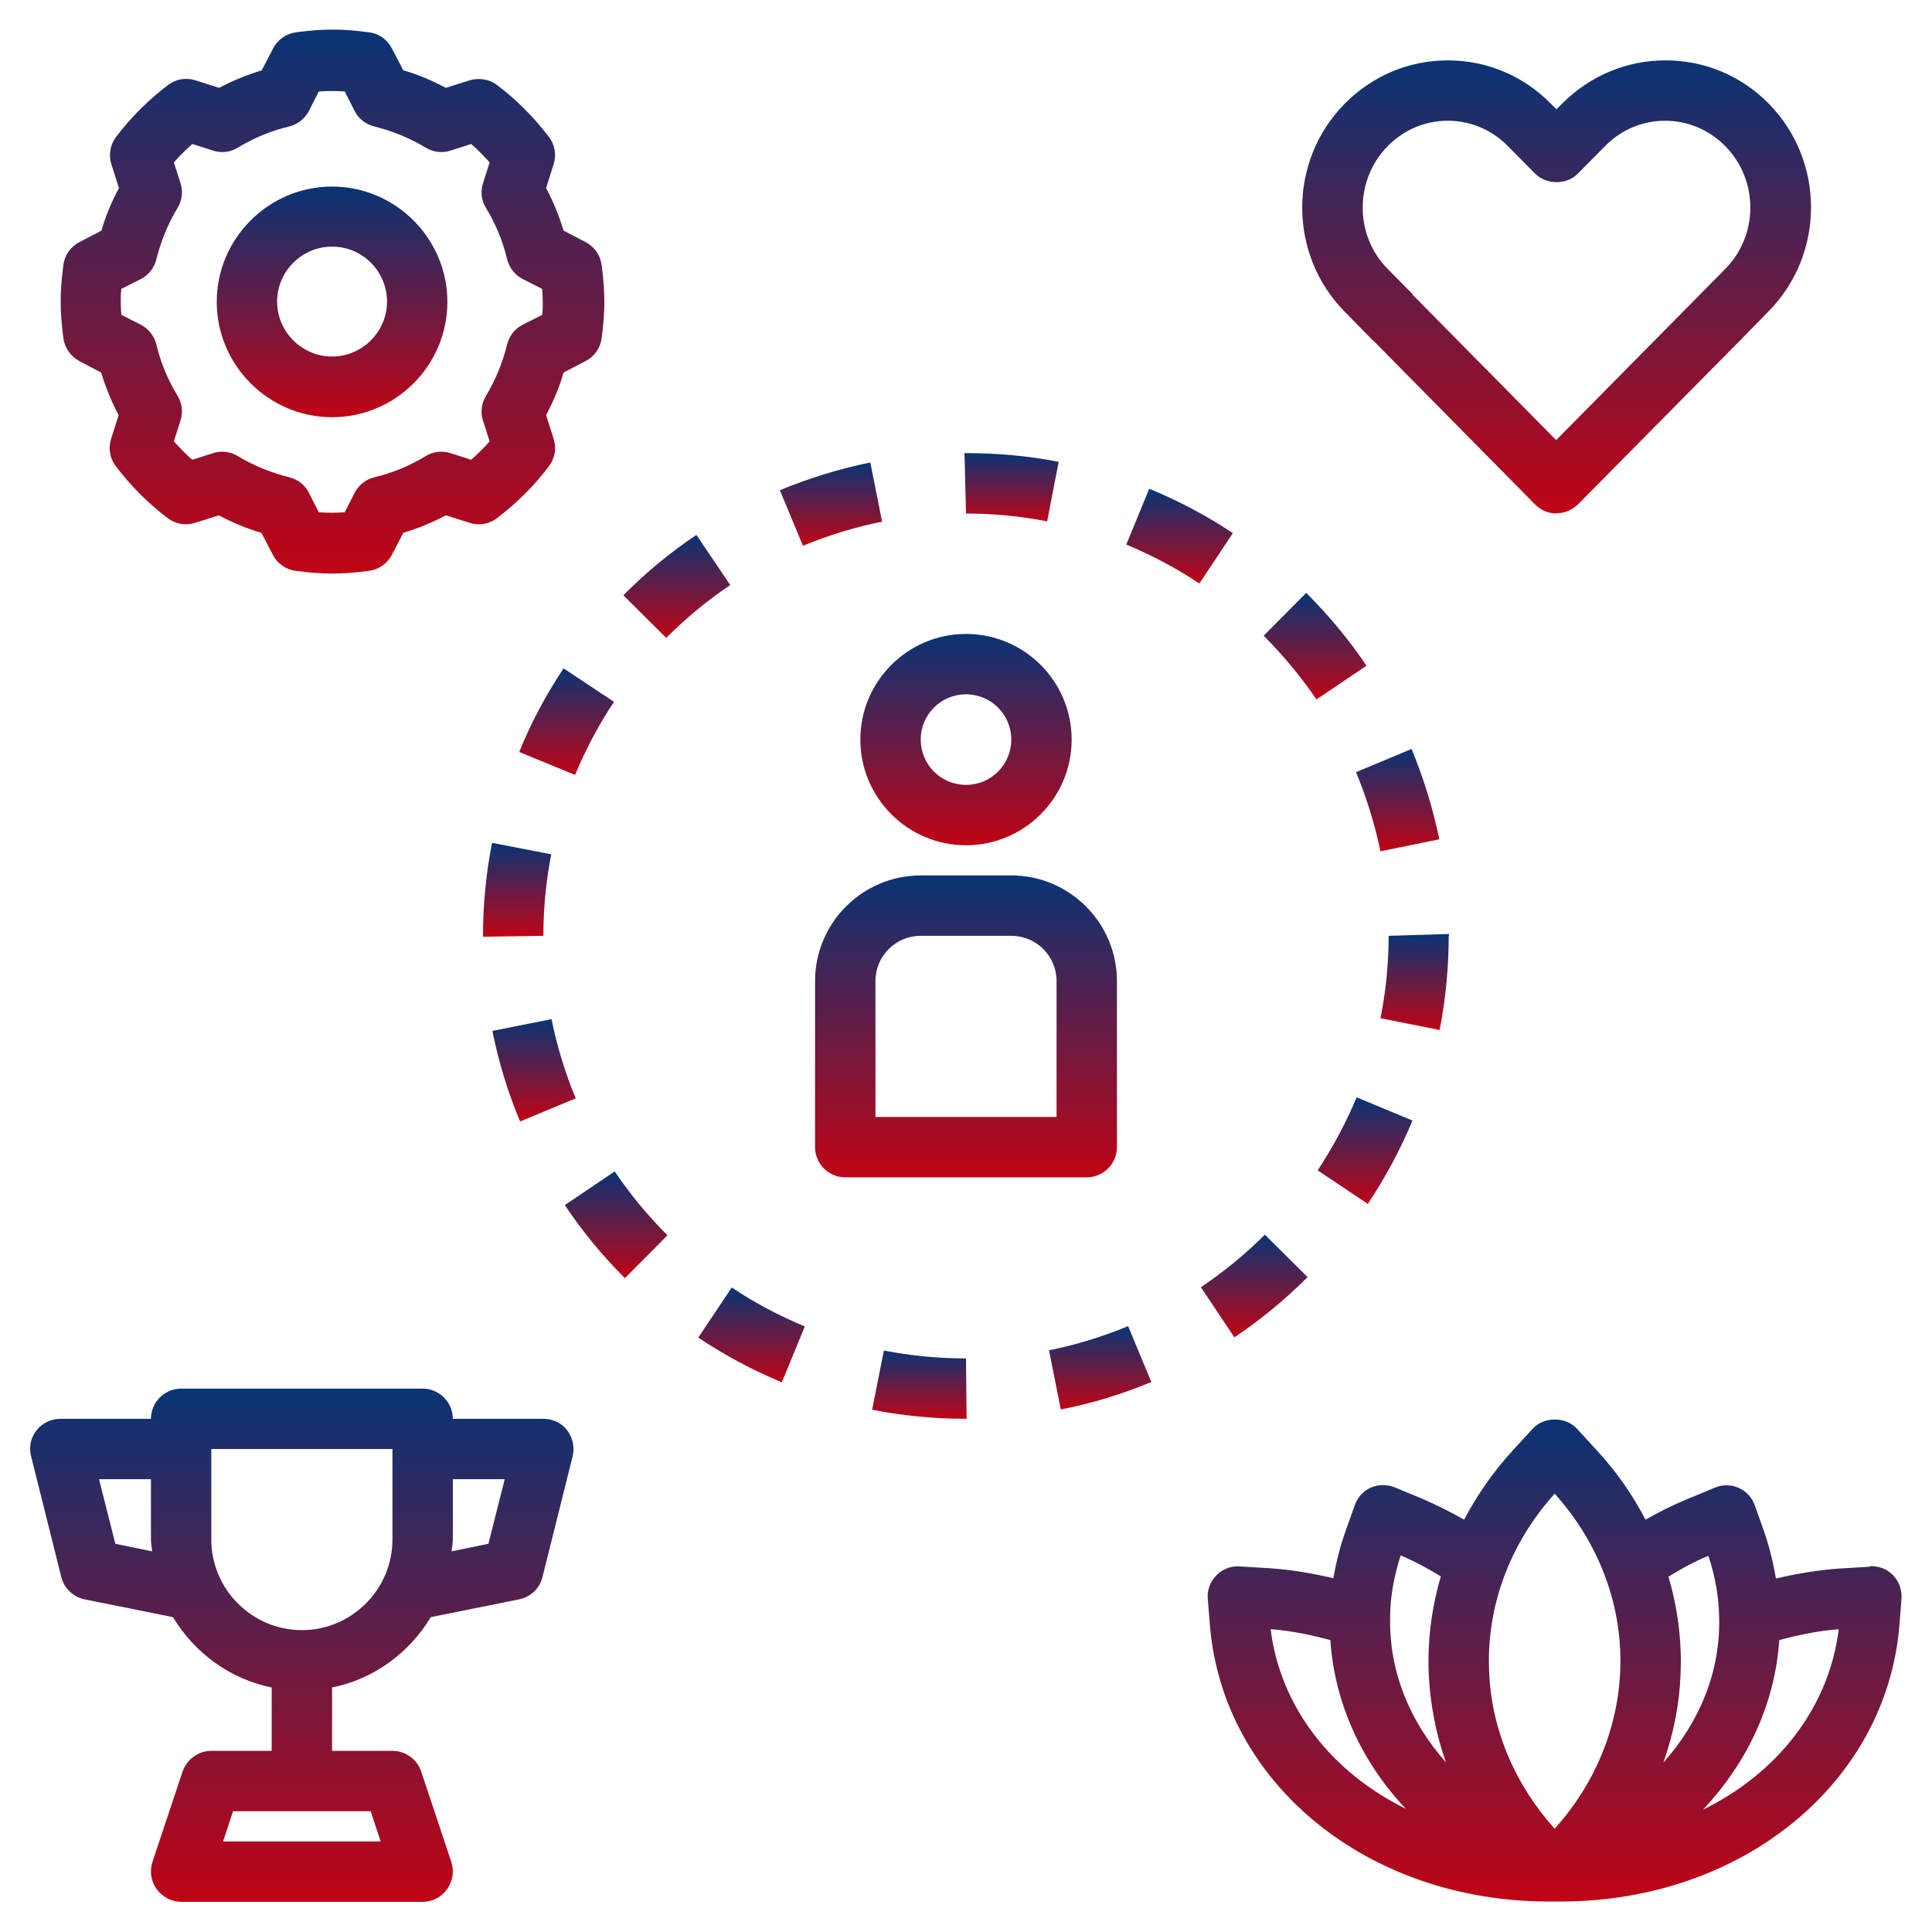
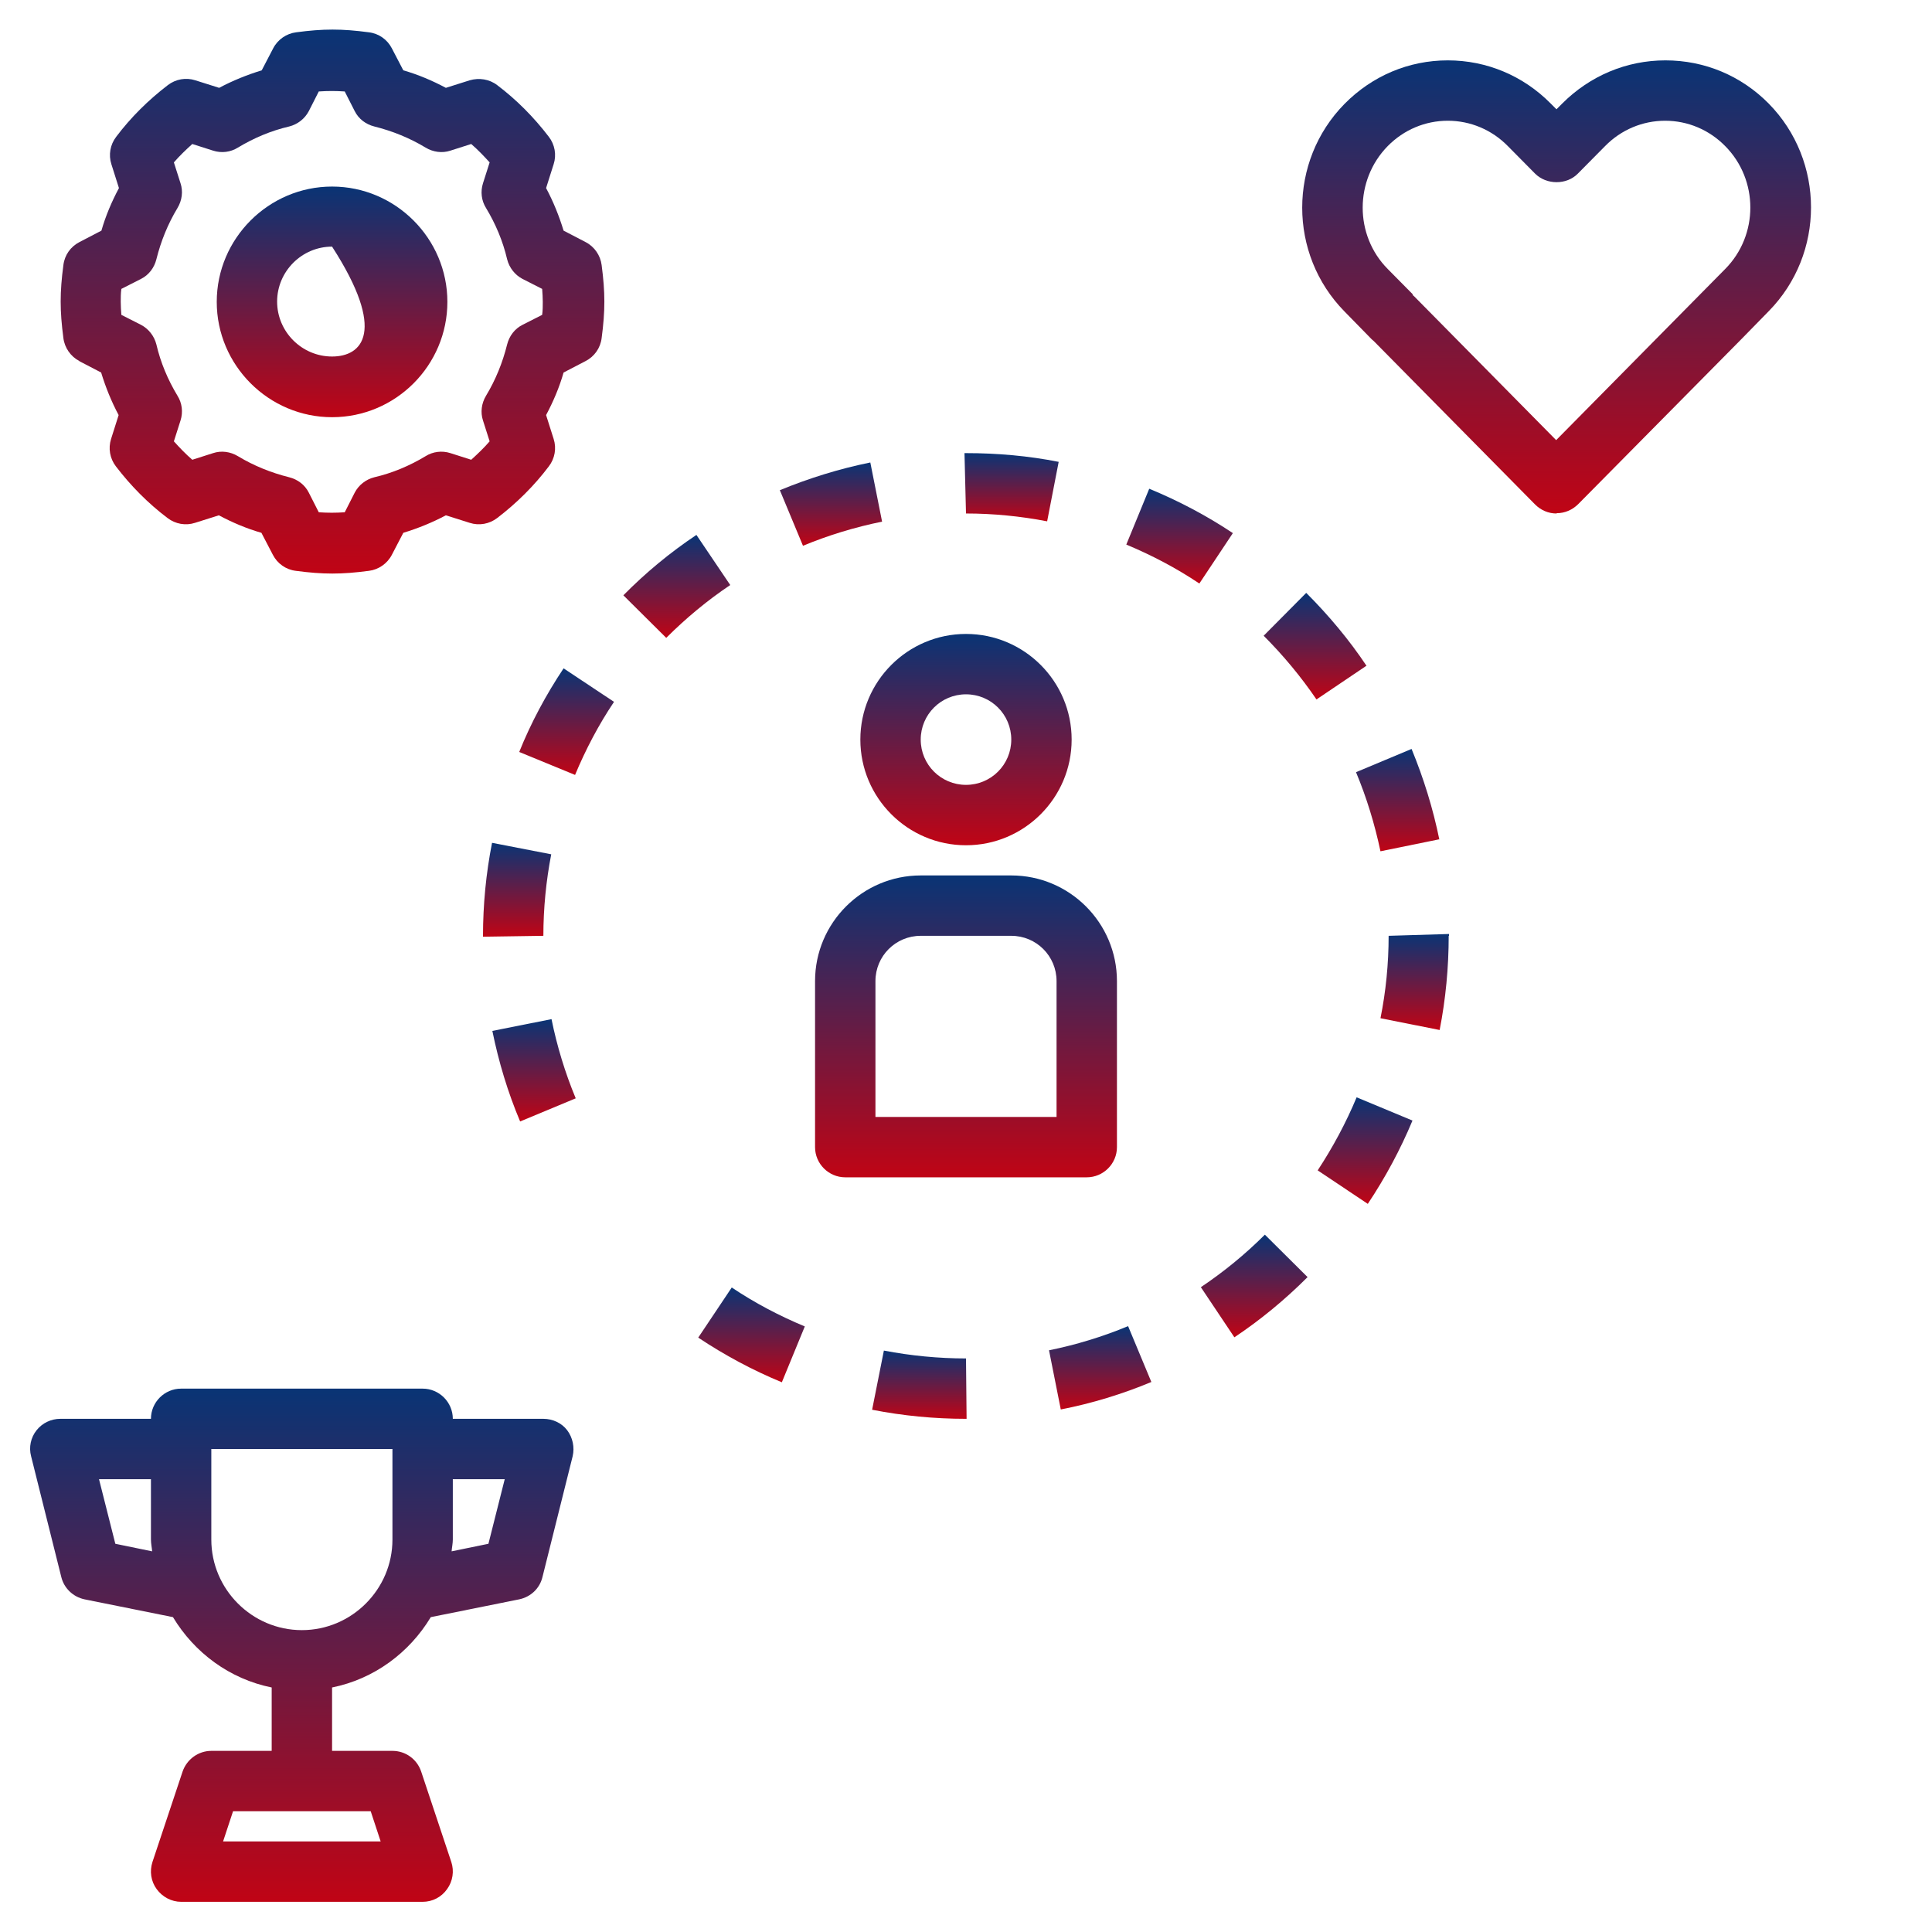
<svg xmlns="http://www.w3.org/2000/svg" width="101" height="101" viewBox="0 0 101 101" fill="none">
  <path d="M4.135 18.874L5.287 19.474C5.523 20.247 5.823 20.989 6.202 21.699L5.807 22.946C5.65 23.435 5.744 23.972 6.06 24.382C6.833 25.392 7.733 26.307 8.758 27.081C9.169 27.396 9.705 27.491 10.194 27.333L11.441 26.939C12.151 27.317 12.893 27.633 13.666 27.854L14.266 29.006C14.503 29.464 14.945 29.779 15.466 29.842C16.176 29.937 16.775 29.984 17.375 29.984C17.975 29.984 18.559 29.937 19.285 29.842C19.79 29.779 20.247 29.464 20.484 29.006L21.084 27.854C21.857 27.617 22.599 27.317 23.309 26.939L24.555 27.333C25.045 27.491 25.581 27.396 25.992 27.081C27.002 26.307 27.917 25.408 28.69 24.382C29.006 23.972 29.101 23.435 28.943 22.946L28.548 21.699C28.927 20.989 29.242 20.247 29.463 19.474L30.616 18.874C31.073 18.638 31.389 18.196 31.452 17.675C31.547 16.965 31.594 16.365 31.594 15.765C31.594 15.166 31.547 14.582 31.452 13.856C31.389 13.351 31.073 12.893 30.616 12.657L29.463 12.057C29.227 11.284 28.927 10.542 28.548 9.832L28.943 8.585C29.101 8.096 29.006 7.559 28.69 7.149C27.917 6.139 27.017 5.224 25.992 4.45C25.581 4.135 25.045 4.056 24.555 4.198L23.309 4.592C22.599 4.214 21.857 3.898 21.084 3.677L20.484 2.525C20.247 2.067 19.805 1.752 19.285 1.689C17.864 1.499 16.902 1.499 15.481 1.689C14.976 1.752 14.519 2.067 14.282 2.525L13.682 3.677C12.909 3.914 12.167 4.214 11.457 4.592L10.21 4.198C9.721 4.04 9.185 4.135 8.774 4.45C7.764 5.224 6.849 6.123 6.076 7.149C5.76 7.559 5.665 8.096 5.823 8.585L6.218 9.832C5.839 10.542 5.523 11.284 5.302 12.057L4.15 12.657C3.693 12.893 3.377 13.335 3.314 13.856C3.219 14.566 3.172 15.166 3.172 15.765C3.172 16.365 3.219 16.949 3.314 17.675C3.377 18.18 3.693 18.638 4.15 18.874H4.135ZM6.344 15.103L7.37 14.582C7.78 14.377 8.064 13.998 8.175 13.556C8.411 12.609 8.774 11.71 9.279 10.873C9.516 10.479 9.579 10.005 9.437 9.579L9.09 8.49C9.39 8.143 9.721 7.828 10.053 7.528L11.141 7.875C11.583 8.017 12.057 7.954 12.435 7.717C13.272 7.212 14.171 6.833 15.118 6.612C15.56 6.502 15.939 6.202 16.144 5.808L16.665 4.782C17.138 4.75 17.549 4.75 18.022 4.782L18.543 5.808C18.748 6.218 19.127 6.502 19.569 6.612C20.515 6.849 21.415 7.212 22.251 7.717C22.646 7.954 23.119 8.017 23.546 7.875L24.634 7.528C24.982 7.828 25.297 8.159 25.597 8.49L25.25 9.579C25.108 10.021 25.171 10.495 25.408 10.873C25.913 11.71 26.291 12.609 26.512 13.556C26.623 13.998 26.923 14.377 27.317 14.582L28.343 15.103C28.359 15.339 28.375 15.56 28.375 15.781C28.375 16.002 28.375 16.223 28.343 16.46L27.317 16.981C26.907 17.186 26.623 17.565 26.512 18.006C26.276 18.953 25.913 19.853 25.408 20.689C25.171 21.084 25.108 21.557 25.25 21.983L25.597 23.072C25.297 23.419 24.966 23.735 24.634 24.035L23.546 23.688C23.104 23.546 22.63 23.609 22.251 23.846C21.415 24.351 20.515 24.729 19.569 24.95C19.127 25.061 18.748 25.36 18.543 25.755L18.022 26.781C17.549 26.812 17.138 26.812 16.665 26.781L16.144 25.755C15.939 25.345 15.56 25.061 15.118 24.95C14.171 24.713 13.272 24.351 12.435 23.846C12.041 23.609 11.568 23.546 11.141 23.688L10.053 24.035C9.705 23.735 9.39 23.404 9.09 23.072L9.437 21.983C9.579 21.541 9.516 21.068 9.279 20.689C8.774 19.853 8.395 18.953 8.175 18.006C8.064 17.565 7.764 17.186 7.37 16.981L6.344 16.46C6.328 16.223 6.312 16.002 6.312 15.781C6.312 15.56 6.312 15.339 6.344 15.103Z" fill="url(#paint0_linear_19_651)" />
-   <path d="M17.36 21.81C20.689 21.81 23.388 19.095 23.388 15.781C23.388 12.467 20.674 9.753 17.36 9.753C14.045 9.753 11.331 12.467 11.331 15.781C11.331 19.095 14.045 21.81 17.36 21.81ZM17.36 12.893C18.953 12.893 20.232 14.188 20.232 15.766C20.232 17.344 18.938 18.638 17.36 18.638C15.781 18.638 14.487 17.344 14.487 15.766C14.487 14.188 15.781 12.893 17.36 12.893Z" fill="url(#paint1_linear_19_651)" />
+   <path d="M17.36 21.81C20.689 21.81 23.388 19.095 23.388 15.781C23.388 12.467 20.674 9.753 17.36 9.753C14.045 9.753 11.331 12.467 11.331 15.781C11.331 19.095 14.045 21.81 17.36 21.81ZM17.36 12.893C20.232 17.344 18.938 18.638 17.36 18.638C15.781 18.638 14.487 17.344 14.487 15.766C14.487 14.188 15.781 12.893 17.36 12.893Z" fill="url(#paint1_linear_19_651)" />
  <path d="M14.203 88.217V91.531H11.047C10.368 91.531 9.769 91.973 9.548 92.604L7.97 97.339C7.812 97.828 7.891 98.349 8.191 98.759C8.491 99.169 8.964 99.422 9.469 99.422H22.094C22.599 99.422 23.072 99.185 23.372 98.759C23.672 98.349 23.751 97.812 23.593 97.339L22.015 92.604C21.794 91.957 21.194 91.531 20.516 91.531H17.36V88.217C19.553 87.775 21.4 86.402 22.52 84.54L27.144 83.609C27.744 83.483 28.217 83.041 28.359 82.441L29.937 76.129C30.048 75.655 29.937 75.15 29.653 74.772C29.369 74.393 28.896 74.172 28.406 74.172H23.672C23.672 73.304 22.962 72.594 22.094 72.594H9.469C8.601 72.594 7.891 73.304 7.891 74.172H3.156C2.667 74.172 2.21 74.393 1.91 74.772C1.61 75.15 1.499 75.655 1.626 76.129L3.204 82.441C3.346 83.025 3.819 83.483 4.419 83.609L9.043 84.54C10.163 86.402 12.01 87.775 14.203 88.217ZM19.9 96.266H11.662L12.183 94.688H19.38L19.9 96.266ZM26.386 77.328L25.534 80.705L23.609 81.1C23.625 80.895 23.672 80.689 23.672 80.484V77.328H26.386ZM11.047 75.75H20.516V80.484C20.516 83.088 18.385 85.219 15.781 85.219C13.178 85.219 11.047 83.088 11.047 80.484V75.75ZM6.029 80.705L5.176 77.328H7.891V80.484C7.891 80.689 7.938 80.895 7.954 81.1L6.029 80.705Z" fill="url(#paint2_linear_19_651)" />
  <path d="M81.384 26.828C81.81 26.828 82.204 26.654 82.504 26.355L91.042 17.722L92.462 16.27C95.413 13.272 95.413 8.411 92.462 5.413C91.026 3.961 89.117 3.156 87.065 3.156C85.029 3.156 83.12 3.961 81.668 5.413L81.368 5.713L81.068 5.413C79.632 3.961 77.722 3.156 75.687 3.156C73.651 3.156 71.741 3.961 70.29 5.429C67.338 8.427 67.338 13.288 70.29 16.286L71.71 17.738C71.71 17.738 71.789 17.801 71.82 17.833L80.248 26.37C80.547 26.67 80.942 26.844 81.368 26.844L81.384 26.828ZM73.872 15.402L72.546 14.061C70.794 12.294 70.81 9.406 72.546 7.638C73.383 6.786 74.503 6.312 75.687 6.312C76.87 6.312 77.991 6.786 78.827 7.638L80.248 9.074C80.847 9.674 81.904 9.674 82.488 9.074L83.909 7.638C84.745 6.786 85.866 6.312 87.049 6.312C88.233 6.312 89.353 6.786 90.19 7.638C91.941 9.406 91.941 12.294 90.19 14.061L81.352 23.009L73.951 15.513C73.951 15.513 73.888 15.45 73.84 15.418L73.872 15.402Z" fill="url(#paint3_linear_19_651)" />
-   <path d="M97.749 81.905L96.155 81.999C95.035 82.078 93.93 82.267 92.841 82.52C92.699 81.684 92.494 80.847 92.21 80.027L91.737 78.701C91.595 78.291 91.295 77.959 90.9 77.786C90.506 77.612 90.064 77.596 89.653 77.77L88.202 78.37C87.444 78.685 86.718 79.048 86.024 79.443C85.345 78.149 84.509 76.933 83.483 75.829L82.442 74.692C81.842 74.046 80.721 74.046 80.122 74.692L79.08 75.829C78.054 76.949 77.218 78.164 76.539 79.443C75.845 79.048 75.119 78.685 74.362 78.354L72.91 77.754C72.515 77.596 72.057 77.596 71.663 77.77C71.268 77.944 70.969 78.275 70.826 78.685L70.353 80.011C70.053 80.847 69.848 81.684 69.706 82.504C68.617 82.252 67.528 82.062 66.392 81.984L64.798 81.889C64.356 81.857 63.898 82.031 63.583 82.362C63.267 82.694 63.094 83.135 63.141 83.593L63.252 84.982C63.946 93.251 71.521 99.406 80.958 99.406H81.274H81.589C91.026 99.406 98.617 93.251 99.296 84.966L99.406 83.577C99.438 83.12 99.28 82.678 98.964 82.347C98.649 82.015 98.191 81.857 97.749 81.873V81.905ZM89.306 81.321C89.669 82.41 89.859 83.499 89.874 84.572C89.938 87.381 88.864 90 86.955 92.147C87.476 90.679 87.791 89.132 87.854 87.57C87.933 85.818 87.712 84.082 87.223 82.425C87.886 82.015 88.565 81.636 89.306 81.337V81.321ZM81.274 78.085C83.641 80.721 84.856 84.035 84.698 87.412C84.556 90.427 83.357 93.283 81.274 95.603C79.191 93.283 77.975 90.427 77.849 87.412C77.691 84.019 78.906 80.721 81.274 78.085ZM73.241 81.321C73.983 81.636 74.677 82.015 75.324 82.41C74.835 84.067 74.614 85.802 74.693 87.554C74.772 89.132 75.072 90.663 75.592 92.131C73.683 89.985 72.61 87.349 72.673 84.54C72.673 83.483 72.878 82.394 73.225 81.305L73.241 81.321ZM66.439 85.171C67.512 85.25 68.538 85.471 69.548 85.739C69.769 89.038 71.174 92.099 73.493 94.561C69.627 92.652 66.928 89.259 66.424 85.156L66.439 85.171ZM89.022 94.609C91.358 92.131 92.794 89.053 93.015 85.739C94.025 85.471 95.067 85.25 96.124 85.171C95.619 89.274 92.92 92.699 89.022 94.609Z" fill="url(#paint4_linear_19_651)" />
  <path d="M50.531 74.172L50.5 71.016C49.064 71.016 47.612 70.874 46.207 70.605L45.592 73.698C47.202 74.014 48.843 74.172 50.484 74.172H50.516H50.531Z" fill="url(#paint5_linear_19_651)" />
-   <path d="M32.147 61.231L29.527 62.999C30.442 64.372 31.5 65.65 32.667 66.818L34.892 64.577C33.867 63.551 32.936 62.431 32.131 61.231H32.147Z" fill="url(#paint6_linear_19_651)" />
  <path d="M25.25 48.922V48.969L28.406 48.922C28.406 47.486 28.548 46.05 28.817 44.661L25.723 44.061C25.408 45.655 25.25 47.296 25.25 48.938V48.922Z" fill="url(#paint7_linear_19_651)" />
  <path d="M58.974 69.327C57.649 69.879 56.244 70.306 54.84 70.59L55.455 73.683C57.081 73.367 58.675 72.878 60.19 72.247L58.974 69.327Z" fill="url(#paint8_linear_19_651)" />
  <path d="M71.442 34.813C70.527 33.441 69.454 32.162 68.286 30.994L66.061 33.235C67.086 34.261 68.017 35.382 68.822 36.565L71.442 34.798V34.813Z" fill="url(#paint9_linear_19_651)" />
  <path d="M32.099 36.691L29.463 34.94C28.548 36.313 27.759 37.78 27.144 39.311L30.063 40.511C30.615 39.185 31.294 37.891 32.099 36.691Z" fill="url(#paint10_linear_19_651)" />
  <path d="M73.841 58.58L70.921 57.365C70.369 58.69 69.674 59.984 68.885 61.184L71.505 62.935C72.42 61.563 73.209 60.095 73.841 58.58Z" fill="url(#paint11_linear_19_651)" />
  <path d="M30.095 57.412C29.543 56.087 29.116 54.682 28.832 53.278L25.739 53.893C26.071 55.519 26.544 57.097 27.191 58.627L30.111 57.412H30.095Z" fill="url(#paint12_linear_19_651)" />
  <path d="M64.451 27.87C63.078 26.954 61.61 26.181 60.079 25.55L58.88 28.469C60.206 29.022 61.5 29.7 62.699 30.505L64.451 27.87Z" fill="url(#paint13_linear_19_651)" />
  <path d="M42.073 69.343C40.747 68.791 39.453 68.112 38.254 67.307L36.502 69.927C37.875 70.842 39.343 71.631 40.873 72.262L42.073 69.343Z" fill="url(#paint14_linear_19_651)" />
  <path d="M36.407 27.964C35.035 28.88 33.756 29.937 32.588 31.121L34.829 33.346C35.855 32.32 36.976 31.389 38.175 30.584L36.407 27.964Z" fill="url(#paint15_linear_19_651)" />
  <path d="M40.763 25.613L41.978 28.532C43.304 27.98 44.709 27.554 46.113 27.27L45.498 24.177C43.872 24.508 42.294 24.997 40.763 25.629V25.613Z" fill="url(#paint16_linear_19_651)" />
  <path d="M68.364 66.771L66.124 64.545C65.098 65.571 63.977 66.487 62.778 67.291L64.53 69.911C65.903 68.996 67.181 67.938 68.349 66.771H68.364Z" fill="url(#paint17_linear_19_651)" />
  <path d="M75.245 43.888C74.913 42.262 74.424 40.684 73.793 39.153L70.889 40.368C71.442 41.694 71.868 43.083 72.167 44.503L75.261 43.872L75.245 43.888Z" fill="url(#paint18_linear_19_651)" />
  <path d="M75.75 48.922V48.827L72.594 48.922C72.594 50.374 72.451 51.826 72.168 53.23L75.261 53.846C75.576 52.236 75.734 50.579 75.734 48.922H75.75Z" fill="url(#paint19_linear_19_651)" />
  <path d="M54.745 27.238L55.345 24.145C53.767 23.83 52.125 23.688 50.5 23.688H50.421L50.5 26.844C51.92 26.844 53.356 26.986 54.745 27.254V27.238Z" fill="url(#paint20_linear_19_651)" />
  <path d="M52.867 45.766H48.133C45.087 45.766 42.609 48.243 42.609 51.289V59.969C42.609 60.837 43.319 61.547 44.188 61.547H56.812C57.681 61.547 58.391 60.837 58.391 59.969V51.289C58.391 48.243 55.913 45.766 52.867 45.766ZM55.234 58.391H45.766V51.289C45.766 49.979 46.823 48.922 48.133 48.922H52.867C54.177 48.922 55.234 49.979 55.234 51.289V58.391Z" fill="url(#paint21_linear_19_651)" />
  <path d="M44.977 38.664C44.977 41.71 47.454 44.188 50.5 44.188C53.546 44.188 56.023 41.71 56.023 38.664C56.023 35.618 53.546 33.141 50.5 33.141C47.454 33.141 44.977 35.618 44.977 38.664ZM50.5 36.297C51.81 36.297 52.867 37.354 52.867 38.664C52.867 39.974 51.81 41.031 50.5 41.031C49.19 41.031 48.133 39.974 48.133 38.664C48.133 37.354 49.19 36.297 50.5 36.297Z" fill="url(#paint22_linear_19_651)" />
  <defs>
    <linearGradient id="paint0_linear_19_651" x1="17.383" y1="1.547" x2="17.383" y2="29.984" gradientUnits="userSpaceOnUse">
      <stop stop-color="#093475" />
      <stop offset="1" stop-color="#C00415" />
    </linearGradient>
    <linearGradient id="paint1_linear_19_651" x1="17.36" y1="9.753" x2="17.36" y2="21.81" gradientUnits="userSpaceOnUse">
      <stop stop-color="#093475" />
      <stop offset="1" stop-color="#C00415" />
    </linearGradient>
    <linearGradient id="paint2_linear_19_651" x1="15.777" y1="72.594" x2="15.777" y2="99.422" gradientUnits="userSpaceOnUse">
      <stop stop-color="#093475" />
      <stop offset="1" stop-color="#C00415" />
    </linearGradient>
    <linearGradient id="paint3_linear_19_651" x1="81.376" y1="3.156" x2="81.376" y2="26.844" gradientUnits="userSpaceOnUse">
      <stop stop-color="#093475" />
      <stop offset="1" stop-color="#C00415" />
    </linearGradient>
    <linearGradient id="paint4_linear_19_651" x1="81.272" y1="74.207" x2="81.272" y2="99.406" gradientUnits="userSpaceOnUse">
      <stop stop-color="#093475" />
      <stop offset="1" stop-color="#C00415" />
    </linearGradient>
    <linearGradient id="paint5_linear_19_651" x1="48.062" y1="70.605" x2="48.062" y2="74.172" gradientUnits="userSpaceOnUse">
      <stop stop-color="#093475" />
      <stop offset="1" stop-color="#C00415" />
    </linearGradient>
    <linearGradient id="paint6_linear_19_651" x1="32.21" y1="61.231" x2="32.21" y2="66.818" gradientUnits="userSpaceOnUse">
      <stop stop-color="#093475" />
      <stop offset="1" stop-color="#C00415" />
    </linearGradient>
    <linearGradient id="paint7_linear_19_651" x1="27.033" y1="44.061" x2="27.033" y2="48.969" gradientUnits="userSpaceOnUse">
      <stop stop-color="#093475" />
      <stop offset="1" stop-color="#C00415" />
    </linearGradient>
    <linearGradient id="paint8_linear_19_651" x1="57.515" y1="69.327" x2="57.515" y2="73.683" gradientUnits="userSpaceOnUse">
      <stop stop-color="#093475" />
      <stop offset="1" stop-color="#C00415" />
    </linearGradient>
    <linearGradient id="paint9_linear_19_651" x1="68.751" y1="30.994" x2="68.751" y2="36.565" gradientUnits="userSpaceOnUse">
      <stop stop-color="#093475" />
      <stop offset="1" stop-color="#C00415" />
    </linearGradient>
    <linearGradient id="paint10_linear_19_651" x1="29.621" y1="34.94" x2="29.621" y2="40.511" gradientUnits="userSpaceOnUse">
      <stop stop-color="#093475" />
      <stop offset="1" stop-color="#C00415" />
    </linearGradient>
    <linearGradient id="paint11_linear_19_651" x1="71.363" y1="57.365" x2="71.363" y2="62.935" gradientUnits="userSpaceOnUse">
      <stop stop-color="#093475" />
      <stop offset="1" stop-color="#C00415" />
    </linearGradient>
    <linearGradient id="paint12_linear_19_651" x1="27.925" y1="53.278" x2="27.925" y2="58.627" gradientUnits="userSpaceOnUse">
      <stop stop-color="#093475" />
      <stop offset="1" stop-color="#C00415" />
    </linearGradient>
    <linearGradient id="paint13_linear_19_651" x1="61.665" y1="25.55" x2="61.665" y2="30.505" gradientUnits="userSpaceOnUse">
      <stop stop-color="#093475" />
      <stop offset="1" stop-color="#C00415" />
    </linearGradient>
    <linearGradient id="paint14_linear_19_651" x1="39.287" y1="67.307" x2="39.287" y2="72.262" gradientUnits="userSpaceOnUse">
      <stop stop-color="#093475" />
      <stop offset="1" stop-color="#C00415" />
    </linearGradient>
    <linearGradient id="paint15_linear_19_651" x1="35.382" y1="27.964" x2="35.382" y2="33.346" gradientUnits="userSpaceOnUse">
      <stop stop-color="#093475" />
      <stop offset="1" stop-color="#C00415" />
    </linearGradient>
    <linearGradient id="paint16_linear_19_651" x1="43.438" y1="24.177" x2="43.438" y2="28.532" gradientUnits="userSpaceOnUse">
      <stop stop-color="#093475" />
      <stop offset="1" stop-color="#C00415" />
    </linearGradient>
    <linearGradient id="paint17_linear_19_651" x1="65.571" y1="64.545" x2="65.571" y2="69.911" gradientUnits="userSpaceOnUse">
      <stop stop-color="#093475" />
      <stop offset="1" stop-color="#C00415" />
    </linearGradient>
    <linearGradient id="paint18_linear_19_651" x1="73.075" y1="39.153" x2="73.075" y2="44.503" gradientUnits="userSpaceOnUse">
      <stop stop-color="#093475" />
      <stop offset="1" stop-color="#C00415" />
    </linearGradient>
    <linearGradient id="paint19_linear_19_651" x1="73.959" y1="48.827" x2="73.959" y2="53.846" gradientUnits="userSpaceOnUse">
      <stop stop-color="#093475" />
      <stop offset="1" stop-color="#C00415" />
    </linearGradient>
    <linearGradient id="paint20_linear_19_651" x1="52.883" y1="23.688" x2="52.883" y2="27.254" gradientUnits="userSpaceOnUse">
      <stop stop-color="#093475" />
      <stop offset="1" stop-color="#C00415" />
    </linearGradient>
    <linearGradient id="paint21_linear_19_651" x1="50.5" y1="45.766" x2="50.5" y2="61.547" gradientUnits="userSpaceOnUse">
      <stop stop-color="#093475" />
      <stop offset="1" stop-color="#C00415" />
    </linearGradient>
    <linearGradient id="paint22_linear_19_651" x1="50.5" y1="33.141" x2="50.5" y2="44.188" gradientUnits="userSpaceOnUse">
      <stop stop-color="#093475" />
      <stop offset="1" stop-color="#C00415" />
    </linearGradient>
  </defs>
</svg>